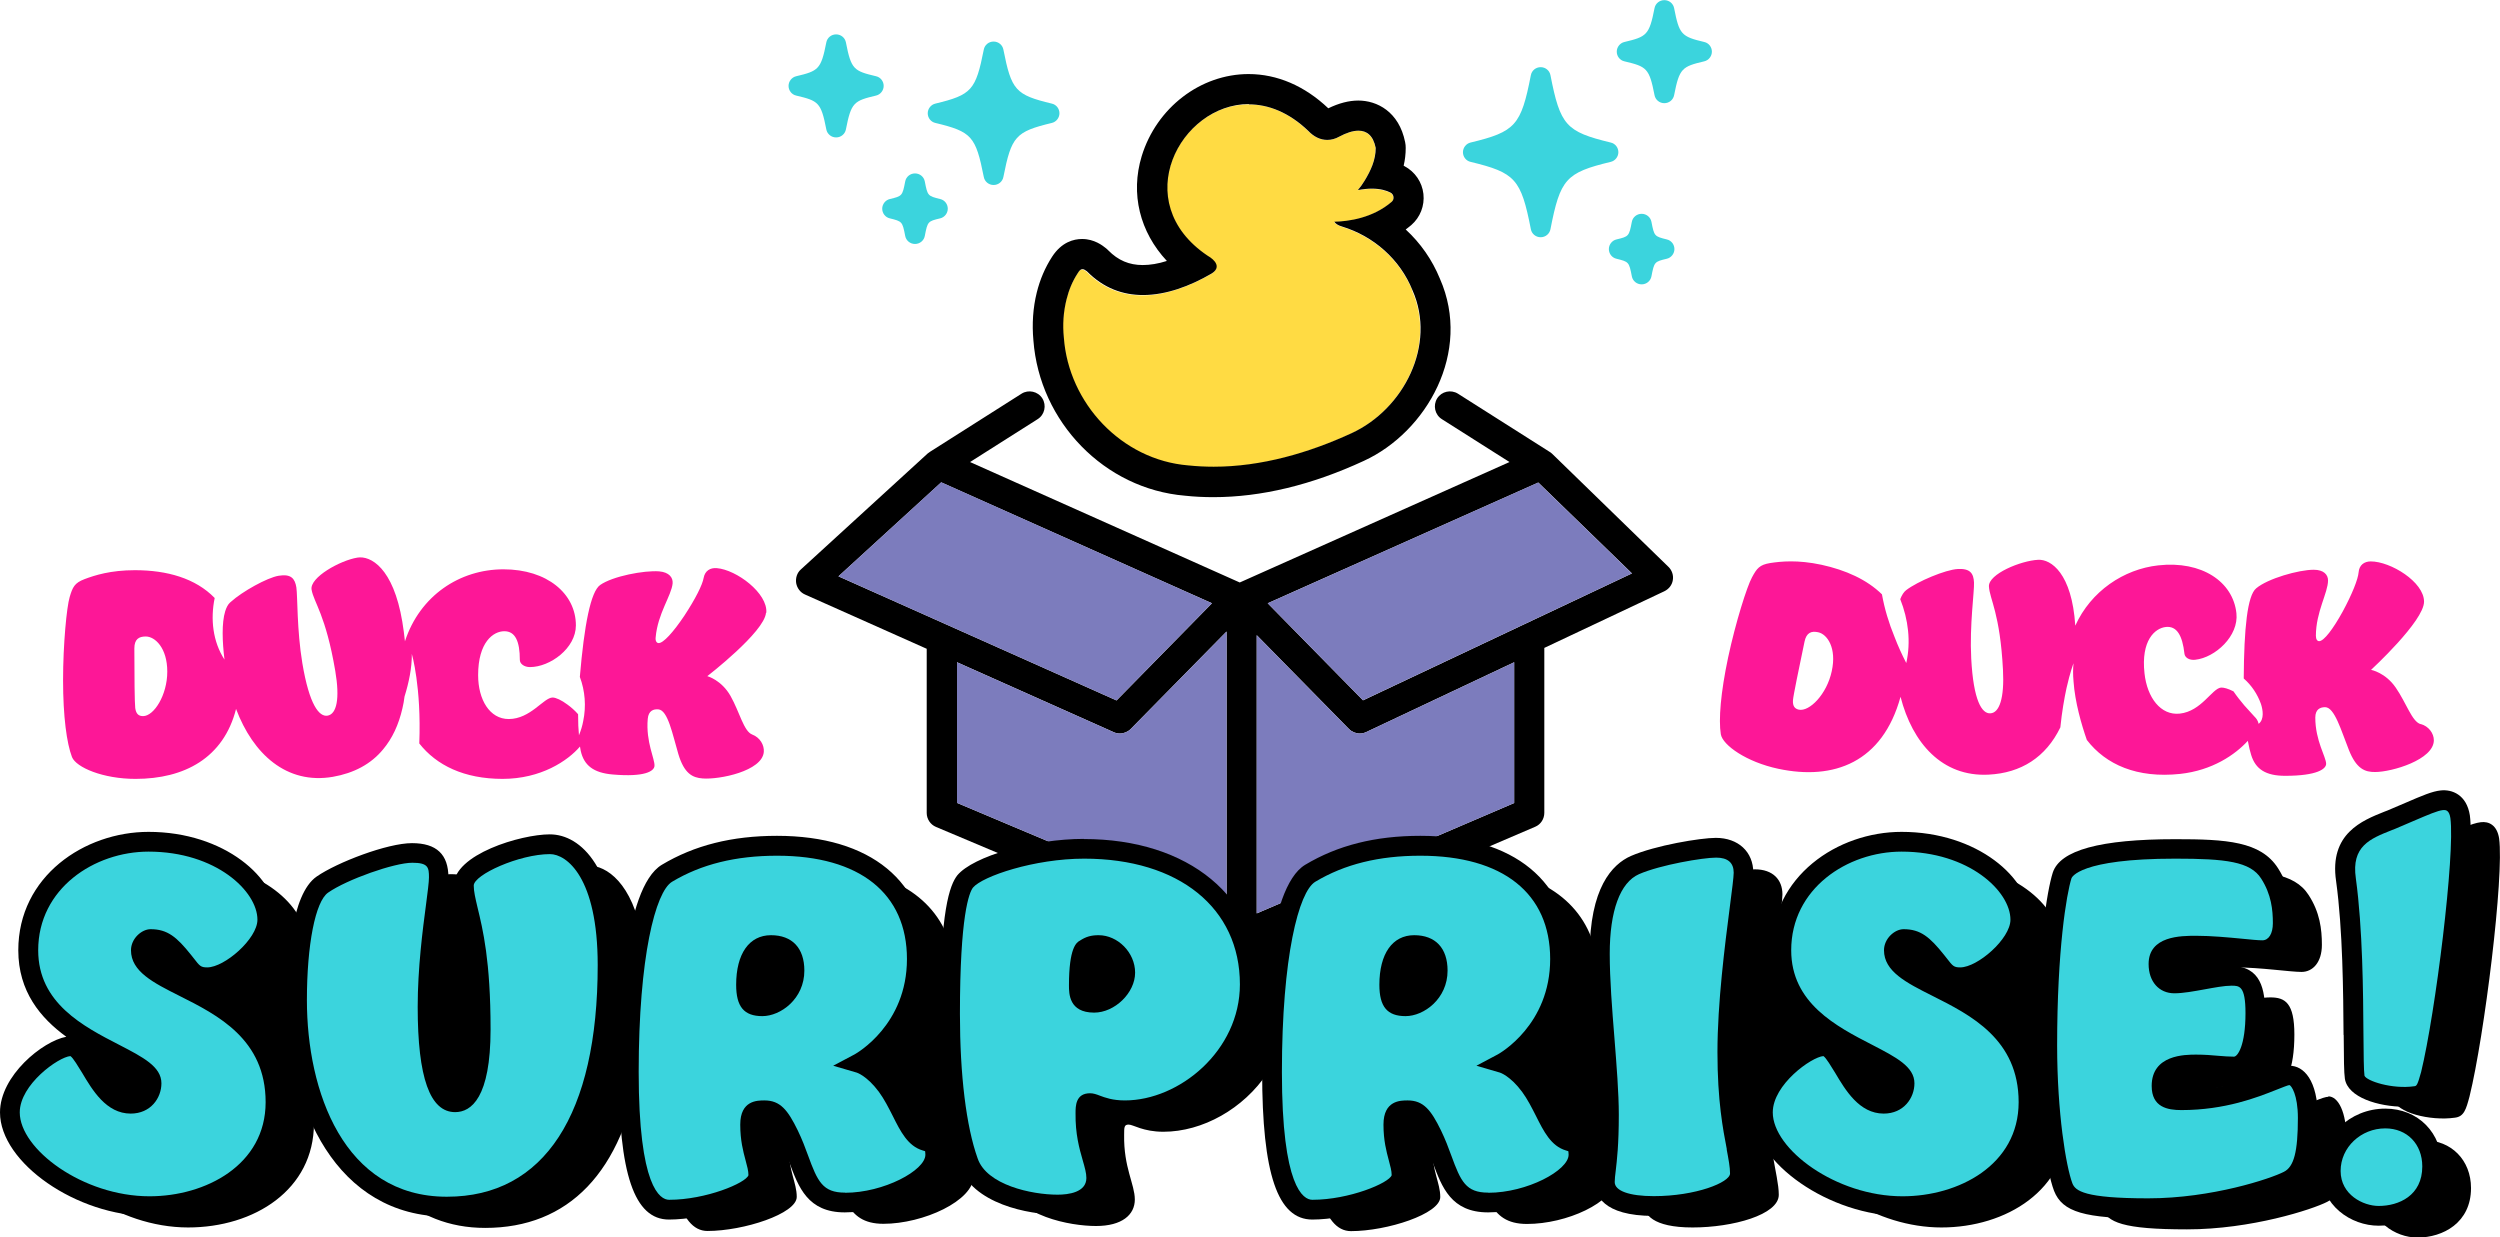
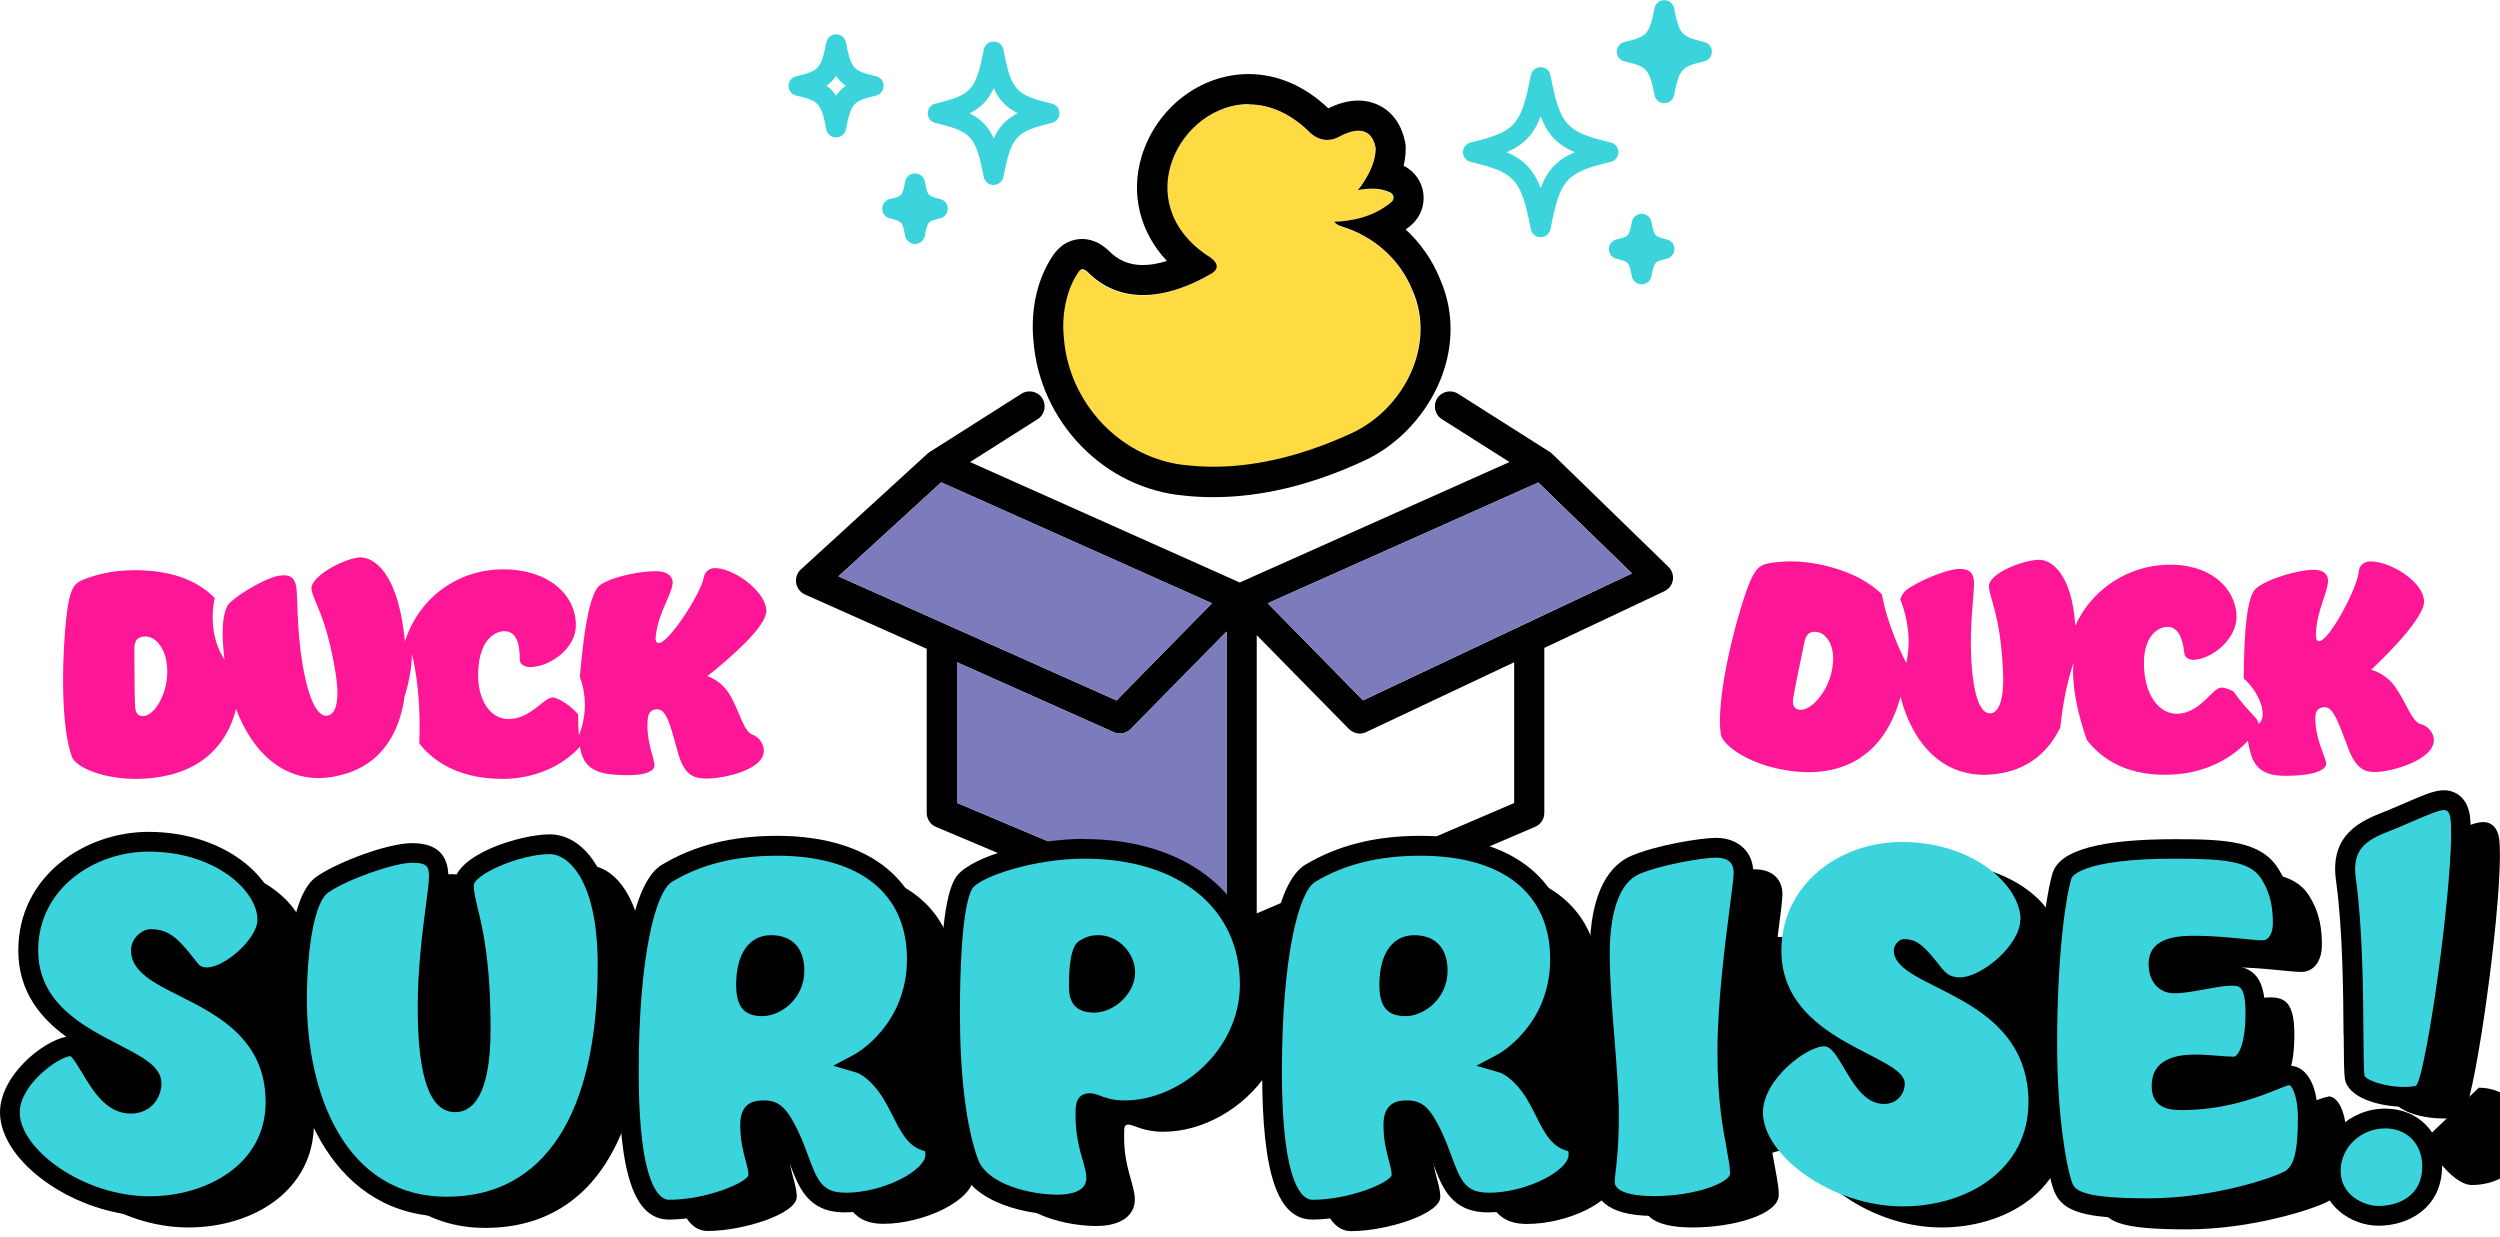
<svg xmlns="http://www.w3.org/2000/svg" id="Layer_2" viewBox="0 0 170.82 84.55">
  <defs>
    <style>
      .cls-1 {
        fill: #ffdb43;
      }

      .cls-2 {
        fill: #fd1797;
      }

      .cls-3 {
        fill: #3bd4dd;
      }

      .cls-4 {
        fill: #7c7cbd;
      }
    </style>
  </defs>
  <g id="Layer_1-2" data-name="Layer_1">
    <g>
      <g>
        <g>
          <path class="cls-1" d="M96.5,19.85c-.85-2.1-2.64-3.69-4.81-4.35-.27-.09-.44-.2-.53-.33.97-.02,2.63-.25,3.92-1.36.2-.17.16-.51-.08-.63-.39-.2-1.09-.39-2.23-.18.16-.21.32-.42.46-.64.42-.69.76-1.42.76-2.24-.29-1.46-1.38-1.37-2.48-.78-.78.43-1.53.22-2.12-.38-6.05-5.86-13.89,3.85-6.91,8.54.52.31.96.82.26,1.23-2.74,1.58-6.05,2.34-8.5-.16-.29-.23-.42-.21-.62.11-.36.56-.62,1.17-.78,1.82-.21.85-.26,1.72-.18,2.59.33,4.5,3.96,8.37,8.5,8.74,3.82.42,7.71-.6,11.16-2.2,3.56-1.64,5.83-6.03,4.16-9.77Z" />
          <path d="M85.32,7.13c1.33,0,2.75.54,4.08,1.82.37.39.81.61,1.29.61.27,0,.55-.07.83-.23.45-.24.9-.4,1.3-.4.56,0,1.01.32,1.18,1.18,0,.82-.34,1.55-.76,2.24-.14.23-.29.44-.46.64.36-.07.68-.1.95-.1.6,0,1.01.13,1.28.27.24.12.28.46.08.63-1.29,1.11-2.95,1.34-3.92,1.36.08.13.25.25.53.33,2.16.66,3.96,2.24,4.81,4.35,1.66,3.74-.6,8.13-4.16,9.77-2.93,1.35-6.17,2.29-9.42,2.29-.58,0-1.16-.03-1.74-.09-4.55-.37-8.18-4.25-8.5-8.74-.09-.87-.03-1.74.18-2.59.16-.65.41-1.26.78-1.82.11-.18.2-.26.31-.26.09,0,.18.05.31.15,1.14,1.16,2.46,1.62,3.83,1.62,1.58,0,3.21-.61,4.67-1.46.7-.42.27-.93-.26-1.23-5.45-3.66-1.87-10.36,2.83-10.36M85.32,5.06h0c-3.3,0-6.3,2.31-7.31,5.61-.78,2.57-.13,5.18,1.72,7.16-.59.19-1.15.28-1.65.28-.93,0-1.68-.32-2.35-1-.06-.06-.12-.12-.19-.17-.19-.15-.76-.61-1.6-.61-.58,0-1.4.21-2.05,1.21-.48.74-.83,1.56-1.05,2.45-.26,1.05-.33,2.15-.23,3.26.42,5.6,4.87,10.16,10.36,10.62.63.07,1.29.1,1.94.1,3.26,0,6.72-.83,10.28-2.48,4.29-1.97,7.4-7.44,5.2-12.44-.53-1.3-1.33-2.44-2.34-3.37.13-.09.25-.2.38-.3.61-.53.92-1.32.83-2.13-.09-.81-.58-1.52-1.3-1.9-.02,0-.03-.02-.05-.03.09-.38.14-.78.14-1.21,0-.13-.01-.27-.04-.4-.42-2.09-1.93-2.84-3.2-2.84-.64,0-1.33.18-2.05.53-1.61-1.53-3.49-2.34-5.45-2.34" />
        </g>
        <g>
          <path d="M114.01,38.74l-7.95-7.73c-.06-.06-.13-.11-.2-.15l-6.24-3.96c-.48-.3-1.12-.16-1.42.32-.3.48-.16,1.12.32,1.42l4.62,2.93-18.43,8.23-18.43-8.23,4.62-2.93c.48-.3.62-.94.32-1.42-.3-.48-.95-.62-1.42-.32l-6.24,3.96c-.06.04-.12.08-.18.13l-8.66,7.92c-.26.23-.37.58-.32.93.06.34.28.64.6.78l8.32,3.71v11.22c0,.41.25.79.63.95l20.23,8.53c.13.05.26.08.4.08s.28-.03.41-.09l19.91-8.53c.38-.16.62-.54.62-.95v-11.27l8.2-3.87c.31-.15.53-.43.58-.76.06-.33-.06-.68-.3-.91ZM57.29,39.38l7.02-6.42,18.5,8.26-6.52,6.64-19-8.48ZM83.81,62.63l-18.42-7.77v-9.61l10.71,4.78c.13.06.28.09.42.09.27,0,.54-.11.74-.31l6.55-6.66v19.48ZM103.46,54.87l-17.59,7.54v-19.01l6.3,6.41c.2.2.47.31.74.31.15,0,.3-.03.44-.1l10.11-4.77v9.62ZM93.13,47.85l-6.51-6.63,18.49-8.25,6.4,6.21-18.37,8.67Z" />
          <g>
-             <path class="cls-4" d="M92.91,50.12c-.27,0-.54-.11-.74-.31l-6.3-6.41v19.01l17.59-7.54v-9.62l-10.11,4.77c-.15.07-.29.1-.44.1Z" />
            <path class="cls-4" d="M76.52,50.12c-.14,0-.29-.03-.42-.09l-10.71-4.78v9.61l18.42,7.77v-19.48l-6.55,6.66c-.2.2-.47.31-.74.31Z" />
            <polygon class="cls-4" points="111.5 39.18 105.1 32.97 86.62 41.22 93.13 47.85 111.5 39.18" />
            <polygon class="cls-4" points="82.81 41.22 64.31 32.95 57.29 39.38 76.29 47.86 82.81 41.22" />
          </g>
        </g>
        <g>
          <g>
-             <path class="cls-3" d="M109.91,10.4c-3.33.8-3.91,1.45-4.63,5.13-.72-3.68-1.31-4.33-4.63-5.13,3.33-.8,3.91-1.45,4.63-5.13.72,3.68,1.31,4.33,4.63,5.13Z" />
            <path class="cls-3" d="M105.27,16.21c-.33,0-.61-.23-.67-.55-.67-3.43-1.06-3.86-4.12-4.6-.31-.07-.52-.35-.52-.66s.22-.59.52-.66c3.07-.74,3.45-1.17,4.12-4.6.06-.32.34-.55.67-.55h0c.33,0,.61.23.67.55.67,3.43,1.06,3.86,4.12,4.6.31.07.52.35.52.66s-.22.59-.52.66c-3.07.74-3.45,1.17-4.12,4.6-.06.32-.34.55-.67.55ZM102.94,10.4c1.19.51,1.85,1.2,2.33,2.45.48-1.25,1.14-1.94,2.33-2.45-1.19-.51-1.85-1.2-2.33-2.45-.48,1.25-1.14,1.94-2.33,2.45Z" />
          </g>
          <g>
            <path class="cls-3" d="M116.29,3.53c-1.84.44-2.17.8-2.57,2.84-.4-2.04-.72-2.4-2.57-2.84,1.84-.44,2.17-.8,2.57-2.84.4,2.04.72,2.4,2.57,2.84Z" />
            <path class="cls-3" d="M113.72,7.05c-.33,0-.61-.23-.67-.55-.36-1.85-.54-1.95-2.06-2.31-.31-.07-.52-.35-.52-.66s.22-.59.52-.66c1.52-.36,1.7-.47,2.06-2.31.06-.32.34-.55.67-.55s.61.23.67.55c.35,1.78.48,1.94,2.06,2.31.31.07.52.35.52.66s-.22.59-.52.66c-1.52.36-1.7.47-2.06,2.31-.06.32-.34.55-.67.55ZM113.06,3.53c.27.18.48.4.66.68.18-.28.39-.5.66-.68-.27-.18-.48-.4-.66-.68-.18.28-.39.5-.66.68Z" />
          </g>
          <g>
            <path class="cls-3" d="M113.73,17.02c-1.12.27-1.32.49-1.56,1.73-.24-1.24-.44-1.46-1.56-1.73,1.12-.27,1.32-.49,1.56-1.73.24,1.24.44,1.46,1.56,1.73Z" />
            <path class="cls-3" d="M112.17,19.43h0c-.33,0-.61-.23-.67-.55-.19-.99-.21-.99-1.05-1.2-.31-.07-.52-.35-.52-.66s.22-.59.52-.66c.84-.2.86-.21,1.05-1.2.06-.32.34-.55.67-.55s.61.23.67.55c.19.99.21.99,1.05,1.2.31.07.52.35.52.66s-.22.59-.52.66c-.84.2-.86.21-1.05,1.2-.06.32-.34.55-.67.55Z" />
          </g>
        </g>
        <g>
          <g>
-             <path class="cls-3" d="M54.56,5.86c1.84.44,2.17.8,2.57,2.84.4-2.04.72-2.4,2.57-2.84-1.84-.44-2.17-.8-2.57-2.84-.4,2.04-.72,2.4-2.57,2.84Z" />
            <path class="cls-3" d="M57.13,9.39c-.33,0-.61-.23-.67-.55-.36-1.85-.54-1.95-2.06-2.31-.31-.07-.52-.35-.52-.66s.22-.59.52-.66c1.52-.36,1.7-.47,2.06-2.31.06-.32.34-.55.67-.55s.61.23.67.55c.36,1.85.54,1.95,2.06,2.31.31.07.52.35.52.66s-.22.59-.52.66c-1.52.36-1.7.47-2.06,2.31-.06.32-.34.55-.67.55ZM56.47,5.86c.27.18.48.4.66.68.18-.28.39-.5.66-.68-.27-.18-.48-.4-.66-.68-.18.28-.39.5-.66.68Z" />
          </g>
          <g>
            <path class="cls-3" d="M60.96,14.27c1.12.27,1.32.49,1.56,1.73.24-1.24.44-1.46,1.56-1.73-1.12-.27-1.32-.49-1.56-1.73-.24,1.24-.44,1.46-1.56,1.73Z" />
            <path class="cls-3" d="M62.52,16.67h0c-.33,0-.61-.23-.67-.55-.19-.99-.21-.99-1.05-1.2-.31-.07-.52-.35-.52-.66s.22-.59.52-.66c.84-.2.86-.21,1.05-1.2.06-.32.34-.55.67-.55s.61.23.67.55c.19.99.21.99,1.05,1.2.31.07.52.35.52.66s-.22.59-.52.66c-.84.2-.86.21-1.05,1.2-.06.32-.34.55-.67.55Z" />
          </g>
          <g>
-             <path class="cls-3" d="M64.08,7.74c2.74.66,3.22,1.19,3.82,4.22.59-3.03,1.08-3.56,3.82-4.22-2.74-.66-3.22-1.19-3.82-4.22-.59,3.03-1.08,3.56-3.82,4.22Z" />
            <path class="cls-3" d="M67.89,12.64c-.33,0-.61-.23-.67-.55-.55-2.78-.82-3.09-3.31-3.69-.31-.07-.52-.35-.52-.66s.22-.59.52-.66c2.48-.6,2.76-.91,3.31-3.69.06-.32.34-.55.67-.55h0c.33,0,.61.23.67.55.55,2.78.82,3.09,3.31,3.69.31.07.52.35.52.66s-.22.59-.52.66c-2.48.6-2.76.91-3.31,3.69-.06.32-.34.55-.67.55ZM66.25,7.74c.78.39,1.28.9,1.65,1.72.37-.82.86-1.33,1.64-1.72-.78-.39-1.28-.9-1.64-1.72-.37.82-.86,1.33-1.65,1.72Z" />
          </g>
        </g>
      </g>
      <g>
        <path class="cls-2" d="M165.4,49.48c-.59-.16-.98-1.45-1.7-2.49-.71-1.04-1.69-1.22-1.69-1.22,0,0,3.62-3.33,3.62-4.66,0-1.35-2.29-2.75-3.64-2.75-.45,0-.79.25-.83.74-.04.48-.44,1.49-1.09,2.69-.65,1.18-1.28,2.02-1.61,2.02-.12,0-.22-.12-.22-.37,0-1.63.83-2.94.83-3.78,0-.39-.29-.73-.98-.73-1.02,0-3.14.6-3.93,1.27-.6.49-.83,2.73-.85,6.16.53.46.94,1.07,1.18,1.75.13.4.23,1.03-.15,1.34h0s0,0-.01.01c-.06-.24-.15-.36-.29-.5-.23-.25-.46-.51-.69-.76-.26-.31-.51-.62-.74-.96-.35-.18-.66-.27-.85-.26-.61.06-1.34,1.62-2.82,1.78-1.3.14-2.23-1.09-2.41-2.75-.25-2.25.71-3.09,1.46-3.17.75-.08,1.13.58,1.27,1.83.03.26.33.46.74.41,1.36-.15,2.98-1.62,2.81-3.18-.23-2.15-2.36-3.6-5.34-3.27-2.36.26-4.6,1.76-5.67,4.12-.23-3.58-1.66-4.55-2.54-4.5-1.18.06-3.4.97-3.36,1.82.05.88.76,1.82.96,5.71.1,1.91-.24,2.94-.87,2.96-.57.03-1.15-.86-1.3-3.75-.12-2.3.22-4.58.19-5.19s-.25-.97-1.11-.92c-.83.04-2.75.85-3.52,1.44-.17.13-.3.34-.41.62.55,1.38.74,2.92.41,4.37,0,0,0,0,0-.01-.3-.58-.57-1.18-.8-1.78-.39-.95-.68-1.91-.86-2.91-1.03-1.01-2.48-1.66-4.13-2.02-1.63-.35-2.77-.23-3.5-.12-.74.12-.92.37-1.25.98-.34.62-1.11,3.04-1.63,5.47-.51,2.41-.66,4.25-.5,5.25.13.75,1.76,1.9,3.93,2.36,3.8.81,7.12-.44,8.35-4.92.81,3.16,2.84,5.48,6.01,5.32,2.23-.11,3.92-1.19,4.91-3.23,0,0,0,0,0,0,.11-1.09.27-1.98.42-2.68.25-1.11.48-1.7.48-1.7-.04.39-.04.8,0,1.22t0,.01c.1,1.43.54,2.95.91,4.01,1.3,1.69,3.44,2.63,6.37,2.32,2.21-.24,3.76-1.31,4.63-2.26.08.43.16.76.23.97.3.97,1,1.42,2.32,1.42,2.21,0,2.8-.48,2.8-.82,0-.47-.74-1.57-.74-3.16,0-.57.34-.71.67-.71.65,0,1.1,1.61,1.62,2.91.51,1.3,1.1,1.53,1.8,1.52,1.14,0,4.01-.84,4.01-2.17,0-.47-.35-.96-.9-1.11ZM125.16,45.86c-.34,1.59-1.53,2.78-2.25,2.63-.26-.06-.43-.22-.4-.65.02-.3.41-2.18.79-4,.13-.62.47-.74.93-.64.62.13,1.28,1.07.93,2.66Z" />
        <path class="cls-2" d="M52.36,41.87c.11-1.34-2.04-2.94-3.38-3.05-.45-.04-.81.18-.9.66-.08.48-.57,1.45-1.32,2.59-.75,1.12-1.45,1.9-1.77,1.87-.12-.01-.22-.14-.19-.39.14-1.63,1.08-2.85,1.16-3.69.03-.39-.23-.76-.92-.82-1.02-.08-3.18.33-4.03.93-.65.45-1.09,2.74-1.39,6.28.36.96.44,2.01.23,3.02-.06.33-.16.65-.29.97-.04-.39-.06-.87-.06-1.44-.22-.25-.48-.48-.73-.66-.4-.3-.79-.48-1.01-.48-.61,0-1.51,1.47-3,1.47-1.3,0-2.09-1.32-2.09-3,0-2.26,1.04-3,1.79-3s1.06.69,1.06,1.96c0,.26.29.49.69.49,1.37,0,3.14-1.28,3.14-2.85,0-2.16-1.96-3.83-4.95-3.83s-5.71,1.8-6.73,4.92c-.04-.43-.11-.88-.18-1.34-.62-3.7-2.18-4.53-3.07-4.38-1.17.19-3.27,1.35-3.13,2.19.15.87.97,1.72,1.62,5.56.32,1.89.1,2.94-.53,3.05-.57.09-1.24-.72-1.72-3.58-.38-2.28-.32-4.58-.41-5.19-.1-.6-.36-.93-1.21-.79-.79.13-2.5,1.09-3.25,1.77-.03.02-.06.05-.08.07-.14.13-.24.33-.32.58-.25.8-.2,2.11-.05,3.31-.8-1.23-.97-2.77-.67-4.21-1.31-1.35-3.26-1.9-5.45-1.9-1.67,0-2.75.35-3.44.61-.69.26-.82.55-1.02,1.23-.2.67-.45,3.2-.45,5.68s.25,4.31.61,5.25c.29.71,2.12,1.49,4.34,1.49,3.34,0,6.02-1.43,6.87-4.78,1.16,3.08,3.45,5.18,6.61,4.64,1.44-.25,2.61-.87,3.44-1.88.62-.74,1.06-1.67,1.32-2.81h0c.06-.26.11-.52.14-.79.3-.96.51-1.98.5-2.92,0,0,.66,2.25.51,6.12,1.17,1.49,3.06,2.42,5.69,2.42s4.46-1.24,5.29-2.21c.02.11.04.2.05.29.22,1,.88,1.51,2.19,1.62,2.2.19,2.82-.23,2.85-.58.04-.47-.6-1.63-.46-3.22.05-.57.4-.68.73-.65.65.06.96,1.7,1.36,3.05.4,1.34.97,1.62,1.66,1.67,1.14.09,4.07-.5,4.18-1.81.04-.47-.26-.99-.79-1.19-.58-.22-.86-1.53-1.48-2.63-.62-1.1-1.59-1.36-1.59-1.36,0,0,3.9-3.01,4.01-4.33ZM9.77,48.93c-.27,0-.47-.12-.53-.55-.04-.3-.06-2.22-.06-4.07,0-.64.31-.82.78-.82.63,0,1.47.78,1.47,2.4s-.92,3.04-1.65,3.04Z" />
      </g>
      <g>
        <g>
          <path d="M159.1,74.94c-.73,0-3.31,1.71-7.38,1.71-1.18,0-1.36-.35-1.36-.98,0-1.04.73-1.46,2.37-1.46,1.01,0,1.78.14,2.58.14.87,0,1.46-1.29,1.46-3.66,0-2.16-.63-2.54-1.64-2.54-1.08,0-2.82.52-3.9.52-.73,0-1.08-.59-1.08-1.32,0-1.01.87-1.25,2.58-1.25s3.76.31,4.53.31,1.39-.66,1.39-1.85c0-1.08-.14-2.23-.91-3.41-.98-1.53-3.1-1.67-6.44-1.67-4.98,0-7.38.73-7.73,1.81-.2.65-.51,2.24-.74,4.78l-2.63-.29c.31-.48.51-.99.51-1.46,0-2.4-3.27-5.33-8.12-5.33-3.48,0-6.73,1.93-7.83,5.06l-.24-.03h-3.06c.19-1.44.33-2.53.33-2.91,0-1.01-.66-1.71-1.88-1.71-.94,0-3.94.49-5.54,1.18-1.07.47-1.83,1.62-2.19,3.48h-2.28s-1.17,0-1.17,0c-1.23-3.21-4.61-4.82-9.03-4.82-3.2,0-5.61.73-7.52,1.88-.66.4-1.18,1.46-1.58,2.94h-3.84c-1.82-2.91-5.46-4.61-10.04-4.61-3.48,0-7.28,1.22-8.12,2.23-.32.41-.55,1.25-.71,2.38h-3.12c-1.23-3.21-4.61-4.82-9.03-4.82-3.2,0-5.61.73-7.52,1.88-.66.4-1.18,1.46-1.58,2.94h-2.76c-.67-3.74-2.44-4.92-3.67-4.92-2.02,0-5.89,1.36-5.89,2.82,0,.58.17,1.19.38,2.1h-2.39c.16-1.25.3-2.21.3-2.66,0-1.04-.35-1.67-1.81-1.67s-4.77,1.22-6.13,2.16c-.52.36-.89,1.16-1.16,2.17h-2.62c-.2-2.36-3.41-5.09-8.1-5.09-4.28,0-8.22,2.93-8.22,7.42,0,1.76.66,3.09,1.6,4.13-.36,1.17-.81,2.72-1.1,3.73-.94.85-1.76,2.02-1.76,3.21,0,2.93,4.7,6.41,9.54,6.41,4.53,0,8.6-2.58,8.6-7.11,0-.45-.03-.87-.1-1.27l2.32.14c1.35,4.79,4.49,8.27,9.48,8.27,5.66,0,9.43-3.75,10.59-11.22l1.87.22c-.01.6-.02,1.2-.02,1.81,0,5.82.77,9.4,2.75,9.4,2.47,0,6.1-1.18,6.1-2.33,0-.98-.56-1.74-.56-3.48,0-.94.38-.98.98-.98s.94.17,1.67,1.67c1.15,2.37,1.11,4.63,3.83,4.63s6.17-1.57,6.17-3.27c0-.3-.05-.49-.15-.63l2-.3c.13.51.26,1,.41,1.42.77,2.26,4.32,2.93,6.1,2.93s2.65-.77,2.65-1.81-.77-2.19-.73-4.42c0-.52,0-.7.31-.7s.98.49,2.37.49c2.68,0,5.48-1.57,7.11-4.02l2.96.34c0,.36,0,.71,0,1.07,0,5.82.77,9.4,2.75,9.4,2.47,0,6.1-1.18,6.1-2.33,0-.98-.56-1.74-.56-3.48,0-.94.38-.98.98-.98s.94.17,1.67,1.67c1.15,2.37,1.11,4.63,3.83,4.63s5.9-1.45,6.14-3.09h2c-.08.83-.16,1.27-.16,1.69,0,.73.59,1.64,3.34,1.64s5.89-.87,5.89-2.23c0-.7-.22-1.57-.44-2.88l2.11-.58c.67,2.75,4.99,5.69,9.44,5.69s8.6-2.58,8.6-7.11c0-.45-.03-.87-.1-1.27l.72-.21.7-5.13c-.03.85-.04,1.76-.04,2.74,0,4.56.59,8.36,1.08,9.65.38.98,1.43,1.46,5.82,1.46s8.57-1.36,9.58-1.88c1.05-.52,1.32-1.85,1.32-4.28,0-1.85-.56-2.93-1.25-2.93ZM11.59,76.89c-.95,0-1.63-.74-2.19-1.58h3.6c.02.06.02.12.02.18,0,.59-.42,1.39-1.43,1.39Z" />
-           <path d="M165.64,77.9c-2.09,0-3.73,1.67-3.73,3.59s1.74,3.07,3.27,3.07c1.74,0,3.66-1.01,3.66-3.38,0-1.92-1.36-3.27-3.2-3.27Z" />
+           <path d="M165.64,77.9s1.74,3.07,3.27,3.07c1.74,0,3.66-1.01,3.66-3.38,0-1.92-1.36-3.27-3.2-3.27Z" />
          <path d="M163.55,75.08c.14.94,2.51,1.53,4.18,1.29.63-.07.77-.56,1.01-1.46,1.01-4.11,2.37-15.05,2.02-17.62-.14-.91-.7-1.18-1.25-1.11-.63.07-1.53.52-3.45,1.32-1.57.63-3.52,1.25-3.1,4.11.7,5.09.42,12.33.59,13.48Z" />
        </g>
        <path class="cls-3" d="M18.27,62.84c0,1.74-2.65,3.94-4.11,3.94-.87,0-1.08-.42-1.64-1.11-.98-1.22-1.43-1.5-2.23-1.5-.24,0-.66.35-.66.77,0,2.75,9.2,2.82,9.2,10.38,0,4.53-4.08,7.11-8.6,7.11-4.84,0-9.54-3.48-9.54-6.41,0-2.3,3.03-4.53,4.18-4.53s1.88,3.94,4.08,3.94c1.01,0,1.43-.8,1.43-1.39,0-2.02-8.43-2.79-8.43-9.09,0-4.49,3.94-7.42,8.22-7.42,4.84,0,8.12,2.93,8.12,5.33Z" />
        <path class="cls-3" d="M41.5,65.94c0,11.01-4.11,16.51-10.97,16.51s-10.24-6.58-10.24-14.11c0-3,.38-6.97,1.74-7.91,1.36-.94,4.7-2.16,6.13-2.16s1.81.63,1.81,1.67-.77,4.91-.77,8.85c0,4.95.91,6.51,1.88,6.51,1.08,0,1.74-1.71,1.74-4.98,0-6.65-1.15-8.32-1.15-9.82s3.87-2.82,5.89-2.82c1.53,0,3.94,1.85,3.94,8.25Z" />
        <path class="cls-3" d="M62.64,65.52c0,5.05-3.94,7.11-3.94,7.11,0,0,.87.21,1.88,1.57,1.11,1.53,1.46,3.41,2.65,3.76.45.14.66.31.66.94,0,1.71-3.41,3.27-6.17,3.27s-2.68-2.26-3.83-4.63c-.73-1.5-1.08-1.67-1.67-1.67s-.98.04-.98.98c0,1.74.56,2.51.56,3.48,0,1.15-3.62,2.33-6.1,2.33-1.99,0-2.75-3.59-2.75-9.4,0-6.3.77-12.47,2.61-13.58,1.92-1.15,4.32-1.88,7.52-1.88,5.61,0,9.54,2.58,9.54,7.73ZM50.97,67.3c0,1.32.42,1.46,1.11,1.46.8,0,2.19-.87,2.19-2.44,0-1.18-.56-1.74-1.6-1.74-1.15,0-1.71,1.08-1.71,2.72Z" />
        <path class="cls-3" d="M85.38,67.26c0,4.91-4.42,8.6-8.53,8.6-1.39,0-2.06-.49-2.37-.49s-.31.17-.31.7c-.03,2.23.73,3.34.73,4.42s-.84,1.81-2.65,1.81-5.33-.66-6.1-2.93c-.8-2.23-1.25-5.82-1.25-10.1s.24-8.01,1.04-9.06c.84-1.01,4.63-2.23,8.12-2.23,6.65,0,11.32,3.59,11.32,9.27ZM74.13,64.86c-.35.17-.42,1.85-.42,2.47s0,1.18,1.04,1.18,2.12-1.04,2.12-2.05-.87-1.88-1.81-1.88c-.38,0-.63.07-.94.28Z" />
        <path class="cls-3" d="M106.59,65.52c0,5.05-3.94,7.11-3.94,7.11,0,0,.87.21,1.88,1.57,1.11,1.53,1.46,3.41,2.65,3.76.45.14.66.31.66.94,0,1.71-3.41,3.27-6.17,3.27s-2.68-2.26-3.83-4.63c-.73-1.5-1.08-1.67-1.67-1.67s-.98.04-.98.98c0,1.74.56,2.51.56,3.48,0,1.15-3.62,2.33-6.1,2.33-1.99,0-2.75-3.59-2.75-9.4,0-6.3.77-12.47,2.61-13.58,1.92-1.15,4.32-1.88,7.52-1.88,5.61,0,9.54,2.58,9.54,7.73ZM94.92,67.3c0,1.32.42,1.46,1.11,1.46.8,0,2.19-.87,2.19-2.44,0-1.18-.56-1.74-1.6-1.74-1.15,0-1.71,1.08-1.71,2.72Z" />
        <path class="cls-3" d="M119.13,59.63c0,1.04-1.11,7.42-1.11,12.26s.87,6.9.87,8.29-3.17,2.23-5.89,2.23-3.34-.91-3.34-1.64.28-1.57.28-4.6-.63-7.59-.63-11.01.91-5.4,2.4-6.06c1.6-.7,4.6-1.18,5.54-1.18,1.22,0,1.88.7,1.88,1.71Z" />
        <path class="cls-3" d="M138.04,62.84c0,1.74-2.65,3.94-4.11,3.94-.87,0-1.08-.42-1.64-1.11-.98-1.22-1.43-1.5-2.23-1.5-.24,0-.66.35-.66.77,0,2.75,9.2,2.82,9.2,10.38,0,4.53-4.08,7.11-8.6,7.11-4.84,0-9.54-3.48-9.54-6.41,0-2.3,3.03-4.53,4.18-4.53s1.88,3.94,4.08,3.94c1.01,0,1.43-.8,1.43-1.39,0-2.02-8.43-2.79-8.43-9.09,0-4.49,3.94-7.42,8.22-7.42,4.84,0,8.12,2.93,8.12,5.33Z" />
        <path class="cls-3" d="M155.07,59.67c.77,1.18.91,2.33.91,3.41,0,1.18-.63,1.85-1.39,1.85s-2.86-.31-4.53-.31-2.58.24-2.58,1.25c0,.73.35,1.32,1.08,1.32,1.08,0,2.82-.52,3.9-.52,1.01,0,1.64.38,1.64,2.54,0,2.37-.59,3.66-1.46,3.66-.8,0-1.57-.14-2.58-.14-1.64,0-2.37.42-2.37,1.46,0,.63.17.98,1.36.98,4.08,0,6.65-1.71,7.38-1.71s1.25,1.08,1.25,2.93c0,2.44-.28,3.76-1.32,4.28-1.01.52-5.16,1.88-9.58,1.88s-5.43-.49-5.82-1.46c-.49-1.29-1.08-5.09-1.08-9.65,0-6.69.66-10.52,1.01-11.63.35-1.08,2.75-1.81,7.73-1.81,3.34,0,5.47.14,6.44,1.67Z" />
        <path class="cls-3" d="M166.18,79.7c0,2.37-1.92,3.38-3.66,3.38-1.53,0-3.27-1.11-3.27-3.07s1.64-3.59,3.73-3.59c1.85,0,3.2,1.36,3.2,3.27ZM168.1,55.8c.35,2.58-1.01,13.51-2.02,17.62-.24.91-.38,1.39-1.01,1.46-1.67.24-4.04-.35-4.18-1.29-.17-1.15.1-8.39-.59-13.48-.42-2.86,1.53-3.48,3.1-4.11,1.92-.8,2.82-1.25,3.45-1.32.56-.07,1.11.21,1.25,1.11Z" />
        <g>
          <path d="M14.05,67.45s.07,0,.1,0c1.85,0,4.79-2.52,4.79-4.61,0-2.84-3.61-6-8.79-6-4.37,0-8.9,3.03-8.9,8.09,0,2.82,1.52,4.63,3.28,5.91-1.62.3-4.53,2.66-4.53,5.17,0,3.44,5.25,7.08,10.22,7.08,4.61,0,9.28-2.67,9.28-7.78,0-4.43-2.86-6.47-5.45-7.86ZM10.22,81.74c-4.57,0-8.87-3.23-8.87-5.73,0-1.91,2.65-3.79,3.46-3.85.19.12.55.74.8,1.14.7,1.18,1.65,2.79,3.32,2.79,1.37,0,2.1-1.07,2.1-2.07,0-1.14-1.27-1.79-2.87-2.62-2.47-1.27-5.55-2.86-5.55-6.47,0-4.22,3.84-6.74,7.54-6.74,4.61,0,7.44,2.71,7.44,4.65,0,1.31-2.25,3.26-3.43,3.26-.44,0-.51-.09-.92-.62l-.19-.24c-.97-1.21-1.6-1.75-2.76-1.75-.61,0-1.34.64-1.34,1.44,0,1.45,1.53,2.22,3.3,3.11,2.63,1.32,5.9,2.97,5.9,7.27s-4.11,6.43-7.93,6.43ZM6.41,72c.39.22.78.41,1.13.6.8.41,2.14,1.1,2.14,1.42,0,.03,0,.72-.75.72-.9,0-1.57-1.13-2.16-2.13-.12-.21-.25-.41-.37-.61ZM12.4,66.6c-1.13-.58-2.1-1.13-2.1-1.67,0-.02.04-.07.07-.1.43,0,.72.12,1.62,1.24l.18.23c.08.1.16.2.24.3Z" />
          <path d="M37.56,57.01c-1.95,0-6.56,1.36-6.56,3.5,0,.56.13,1.12.3,1.82.34,1.42.85,3.57.85,8.01,0,3.16-.64,4.3-1.07,4.3-.34,0-1.21-1.05-1.21-5.84,0-2.55.33-5.12.56-6.82.12-.94.21-1.62.21-2.02,0-1.58-.81-2.35-2.49-2.35s-5.11,1.31-6.51,2.28c-1.77,1.22-2.03,5.83-2.03,8.46,0,7.36,3.38,14.78,10.92,14.78s11.65-6.1,11.65-17.19c0-6.59-2.48-8.93-4.61-8.93ZM30.53,81.77c-7.06,0-9.56-7.23-9.56-13.43,0-3.8.58-6.75,1.45-7.35,1.29-.9,4.52-2.04,5.75-2.04,1.09,0,1.14.32,1.14,1,0,.31-.09,1.02-.2,1.85-.23,1.73-.57,4.36-.57,7,0,4.84.84,7.19,2.56,7.19,1.1,0,2.42-.98,2.42-5.66s-.53-6.83-.89-8.32c-.15-.64-.26-1.1-.26-1.5,0-.74,3.11-2.15,5.21-2.15,1.13,0,3.26,1.58,3.26,7.58,0,10.21-3.66,15.83-10.3,15.83Z" />
          <path d="M52.68,63.9c-1.49,0-2.38,1.27-2.38,3.39,0,1.5.54,2.14,1.79,2.14s2.87-1.18,2.87-3.11c0-1.54-.83-2.42-2.28-2.42ZM52.08,68.08c-.26,0-.32-.03-.33-.03,0,0-.11-.14-.11-.76,0-.76.13-2.04,1.03-2.04.59,0,.93.17.93,1.07,0,1.16-1.06,1.76-1.52,1.76Z" />
          <path d="M63.42,77.31c-.46-.14-.82-.85-1.23-1.67-.29-.58-.62-1.23-1.07-1.85-.41-.55-.81-.94-1.15-1.21,1.27-1,3.34-3.23,3.34-7.06,0-5.27-3.82-8.41-10.22-8.41-3.08,0-5.65.65-7.87,1.98-2.65,1.6-2.94,10.44-2.94,14.16,0,6.97,1.06,10.08,3.43,10.08s6.77-1.14,6.77-3.01c0-.51-.12-.94-.24-1.41-.15-.55-.32-1.17-.32-2.08,0-.15.01-.24.02-.29.09,0,.22,0,.28,0,.25,0,.43,0,1.06,1.29.26.54.46,1.09.66,1.61.62,1.67,1.25,3.4,3.78,3.4,3.1,0,6.84-1.76,6.84-3.95,0-.87-.34-1.34-1.15-1.59ZM57.73,81.49c-1.52,0-1.87-.77-2.51-2.52-.19-.53-.42-1.13-.71-1.73-.68-1.39-1.19-2.05-2.28-2.05-.49,0-1.65,0-1.65,1.65,0,1.09.2,1.83.36,2.43.11.41.2.73.2,1.03-.17.53-2.9,1.68-5.42,1.68-.62,0-2.08-.85-2.08-8.73s1.15-12.32,2.28-13c2-1.2,4.35-1.78,7.18-1.78,5.64,0,8.87,2.57,8.87,7.06s-3.43,6.43-3.57,6.51l-1.47.78,1.61.47s.69.21,1.51,1.31c.38.52.67,1.1.95,1.65.53,1.06,1.03,2.06,2.05,2.36.11.03.16.05.16.05,0,.02.02.09.02.24,0,1.07-2.84,2.6-5.49,2.6Z" />
          <path d="M74.06,57.32c-3.45,0-7.56,1.18-8.65,2.49-.51.66-1.18,2.37-1.18,9.47,0,4.34.46,8.01,1.29,10.32.91,2.68,4.8,3.39,6.74,3.39,2.45,0,3.32-1.28,3.32-2.49,0-.53-.14-1.04-.3-1.58-.21-.73-.44-1.55-.44-2.72.43.15,1.08.35,2.01.35,4.36,0,9.21-3.81,9.21-9.28,0-5.95-4.82-9.94-12-9.94ZM76.85,75.19c-.82,0-1.34-.19-1.71-.33-.23-.09-.44-.16-.66-.16-.99,0-.99.89-.99,1.36-.02,1.43.26,2.42.49,3.22.14.49.25.87.25,1.21,0,.99-1.24,1.14-1.97,1.14-1.79,0-4.85-.67-5.46-2.48-.78-2.18-1.21-5.68-1.21-9.87,0-6.74.63-8.29.89-8.63.65-.78,4.2-1.98,7.6-1.98,6.47,0,10.64,3.37,10.64,8.59,0,4.54-4.15,7.93-7.86,7.93Z" />
          <path d="M75.07,63.9c-.51,0-.87.1-1.28.37-.25.13-.75.51-.75,3.06,0,.56,0,1.86,1.72,1.86,1.41,0,2.8-1.35,2.8-2.73s-1.19-2.56-2.49-2.56ZM74.76,67.84c-.22,0-.32-.03-.33-.03,0,0,0,0,0,0-.03-.07-.03-.32-.03-.48,0-.8.09-1.67.19-1.96.16-.09.27-.12.49-.12.56,0,1.14.61,1.14,1.21s-.8,1.38-1.45,1.38Z" />
          <path d="M96.63,63.9c-1.49,0-2.38,1.27-2.38,3.39,0,1.5.54,2.14,1.79,2.14s2.87-1.18,2.87-3.11c0-1.54-.83-2.42-2.28-2.42ZM96.04,68.08c-.26,0-.32-.03-.33-.03,0,0-.11-.14-.11-.76,0-.76.13-2.04,1.03-2.04.59,0,.93.17.93,1.07,0,1.16-1.06,1.76-1.52,1.76Z" />
          <path d="M107.38,77.31c-.46-.14-.82-.85-1.23-1.67-.29-.58-.62-1.23-1.07-1.85-.41-.55-.81-.94-1.15-1.21,1.27-1,3.34-3.23,3.34-7.06,0-5.27-3.82-8.41-10.22-8.41-3.08,0-5.65.65-7.87,1.98-2.65,1.6-2.94,10.44-2.94,14.16,0,6.97,1.06,10.08,3.43,10.08s6.77-1.14,6.77-3.01c0-.51-.12-.94-.24-1.41-.15-.55-.32-1.17-.32-2.08,0-.15.01-.24.02-.29.09,0,.22,0,.28,0,.25,0,.43,0,1.06,1.29.26.54.46,1.09.66,1.61.62,1.67,1.25,3.4,3.78,3.4,3.1,0,6.84-1.76,6.84-3.95,0-.87-.34-1.34-1.15-1.59ZM101.68,81.49c-1.52,0-1.87-.77-2.51-2.52-.19-.53-.42-1.13-.71-1.73-.68-1.39-1.19-2.05-2.28-2.05-.49,0-1.65,0-1.65,1.65,0,1.09.2,1.83.36,2.43.11.41.2.73.2,1.03-.17.53-2.9,1.68-5.42,1.68-.62,0-2.08-.85-2.08-8.73s1.15-12.32,2.28-13c2-1.2,4.35-1.78,7.18-1.78,5.64,0,8.87,2.57,8.87,7.06s-3.43,6.43-3.57,6.51l-1.47.78,1.61.47s.69.21,1.51,1.31c.38.52.67,1.1.95,1.65.53,1.06,1.03,2.06,2.05,2.36.11.03.15.05.16.05,0,.02.02.09.02.24,0,1.07-2.84,2.6-5.49,2.6Z" />
          <path d="M118.69,71.89c0-3.26.51-7.19.84-9.79.18-1.38.27-2.11.27-2.47,0-1.43-1.03-2.38-2.56-2.38-1.04,0-4.13.51-5.81,1.24-1.28.57-2.81,2.18-2.81,6.68,0,1.78.17,3.85.33,5.85.15,1.9.3,3.7.3,5.16,0,1.98-.12,2.99-.2,3.65-.04.36-.08.65-.08.94,0,.86.52,2.31,4.02,2.31,2.54,0,6.56-.79,6.56-2.91,0-.55-.11-1.15-.26-1.9-.26-1.38-.62-3.27-.62-6.39ZM117.98,78.53c.13.69.23,1.23.23,1.65,0,.61-2.33,1.55-5.21,1.55-1.67,0-2.67-.36-2.67-.96,0-.22.03-.45.07-.78.08-.7.21-1.76.21-3.81,0-1.52-.15-3.34-.3-5.27-.16-1.97-.32-4.01-.32-5.74,0-2.94.71-4.87,2-5.44,1.47-.64,4.38-1.13,5.27-1.13.8,0,1.2.35,1.2,1.03,0,.29-.12,1.22-.26,2.3-.34,2.63-.85,6.61-.85,9.96s.38,5.28.64,6.64Z" />
-           <path d="M133.83,67.45s.07,0,.1,0c1.85,0,4.79-2.52,4.79-4.61,0-2.84-3.61-6-8.79-6-4.37,0-8.9,3.03-8.9,8.09,0,2.82,1.52,4.63,3.28,5.91-1.62.3-4.53,2.66-4.53,5.17,0,3.44,5.25,7.08,10.22,7.08,4.61,0,9.28-2.67,9.28-7.78,0-4.43-2.86-6.47-5.45-7.86ZM130,81.74c-4.57,0-8.87-3.23-8.87-5.73,0-1.91,2.65-3.79,3.46-3.85.19.12.55.74.8,1.14.7,1.18,1.65,2.79,3.32,2.79,1.37,0,2.1-1.07,2.1-2.07,0-1.14-1.27-1.79-2.87-2.62-2.47-1.27-5.55-2.86-5.55-6.47,0-4.22,3.84-6.74,7.54-6.74,4.61,0,7.44,2.71,7.44,4.65,0,1.31-2.25,3.26-3.43,3.26-.44,0-.51-.09-.92-.62l-.19-.24c-.97-1.21-1.6-1.75-2.76-1.75-.61,0-1.34.64-1.34,1.44,0,1.45,1.53,2.22,3.3,3.11,2.63,1.32,5.9,2.97,5.9,7.27s-4.11,6.43-7.93,6.43ZM126.19,72c.39.22.78.41,1.13.6.8.41,2.14,1.1,2.14,1.42,0,.03,0,.72-.75.72-.9,0-1.57-1.13-2.16-2.13-.12-.21-.25-.41-.37-.61ZM132.18,66.6c-1.13-.58-2.1-1.13-2.1-1.67,0-.02.04-.07.07-.1.43,0,.72.12,1.62,1.24l.18.23c.08.1.16.2.24.3Z" />
          <path d="M156.43,72.79c-.35,0-.74.15-1.38.41-1.22.48-3.27,1.3-6,1.3-.51,0-.66-.07-.66-.06,0-.02-.02-.07-.02-.23,0-.33,0-.79,1.69-.79.51,0,.95.04,1.38.07.41.03.79.07,1.19.07.64,0,2.14-.42,2.14-4.33,0-1.59-.27-3.22-2.31-3.22-.6,0-1.35.14-2.07.27-.66.12-1.35.25-1.83.25-.27,0-.4-.22-.4-.65,0-.24,0-.58,1.9-.58.96,0,2.09.11,3,.2.66.06,1.18.12,1.53.12,1,0,2.07-.79,2.07-2.52,0-1.03-.12-2.39-1.01-3.78-1.18-1.84-3.54-1.98-7.01-1.98-5.14,0-7.88.75-8.38,2.29-.39,1.24-1.04,5.12-1.04,11.84,0,4.49.58,8.45,1.13,9.9.57,1.45,2.08,1.89,6.45,1.89,4.66,0,8.88-1.43,9.88-1.95,1.41-.71,1.7-2.39,1.7-4.89,0-2.66-1-3.6-1.93-3.6ZM156.05,80.07c-.89.46-4.91,1.81-9.27,1.81s-4.98-.51-5.18-1.03c-.43-1.14-1.04-4.81-1.04-9.41,0-6.56.64-10.35.98-11.43.02-.05.51-1.34,7.09-1.34,3.46,0,5.13.2,5.87,1.36h0c.7,1.09.8,2.15.8,3.05,0,.71-.28,1.17-.72,1.17-.28,0-.79-.05-1.39-.11-.94-.09-2.1-.2-3.13-.2s-3.25,0-3.25,1.93c0,1.2.71,2,1.76,2,.6,0,1.35-.14,2.07-.27.66-.12,1.35-.25,1.83-.25.54,0,.96,0,.96,1.87,0,2.23-.54,2.98-.79,2.98-.35,0-.7-.03-1.08-.06-.44-.04-.93-.08-1.5-.08-.75,0-3.04,0-3.04,2.14,0,1.46,1.09,1.65,2.03,1.65,2.99,0,5.19-.87,6.5-1.39.36-.14.77-.31.88-.32.13.03.58.65.58,2.25,0,2.31-.27,3.34-.96,3.68Z" />
          <path d="M160.14,70.72c.01,1.67.02,2.57.08,2.98.19,1.29,2.31,1.92,4.05,1.92.31,0,.6-.02.87-.06,1.09-.12,1.33-1.01,1.59-1.97,1.04-4.23,2.39-15.26,2.03-17.88h0c-.22-1.41-1.22-1.79-2-1.7-.57.06-1.23.34-2.41.85-.36.15-.76.33-1.22.52l-.21.08c-1.5.6-3.78,1.49-3.3,4.74.46,3.34.49,7.66.51,10.51ZM163.43,56.72l.23-.09c.47-.2.88-.37,1.24-.53,1.03-.44,1.65-.71,2.03-.75.03,0,.06,0,.09,0,.14,0,.34.07.41.55.33,2.46-1.02,13.33-2,17.35-.25.91-.31.95-.46.97-1.54.22-3.28-.37-3.41-.72-.05-.34-.06-1.47-.07-2.79-.02-2.89-.05-7.25-.52-10.69-.32-2.2.97-2.71,2.46-3.3Z" />
          <path d="M162.98,75.75c-2.43,0-4.4,1.91-4.4,4.26s2.05,3.74,3.95,3.74c2.09,0,4.33-1.27,4.33-4.05,0-2.29-1.63-3.95-3.88-3.95ZM162.53,82.4c-1.05,0-2.6-.76-2.6-2.39s1.4-2.91,3.05-2.91c1.49,0,2.53,1.07,2.53,2.6,0,2-1.61,2.7-2.98,2.7Z" />
        </g>
      </g>
    </g>
  </g>
</svg>